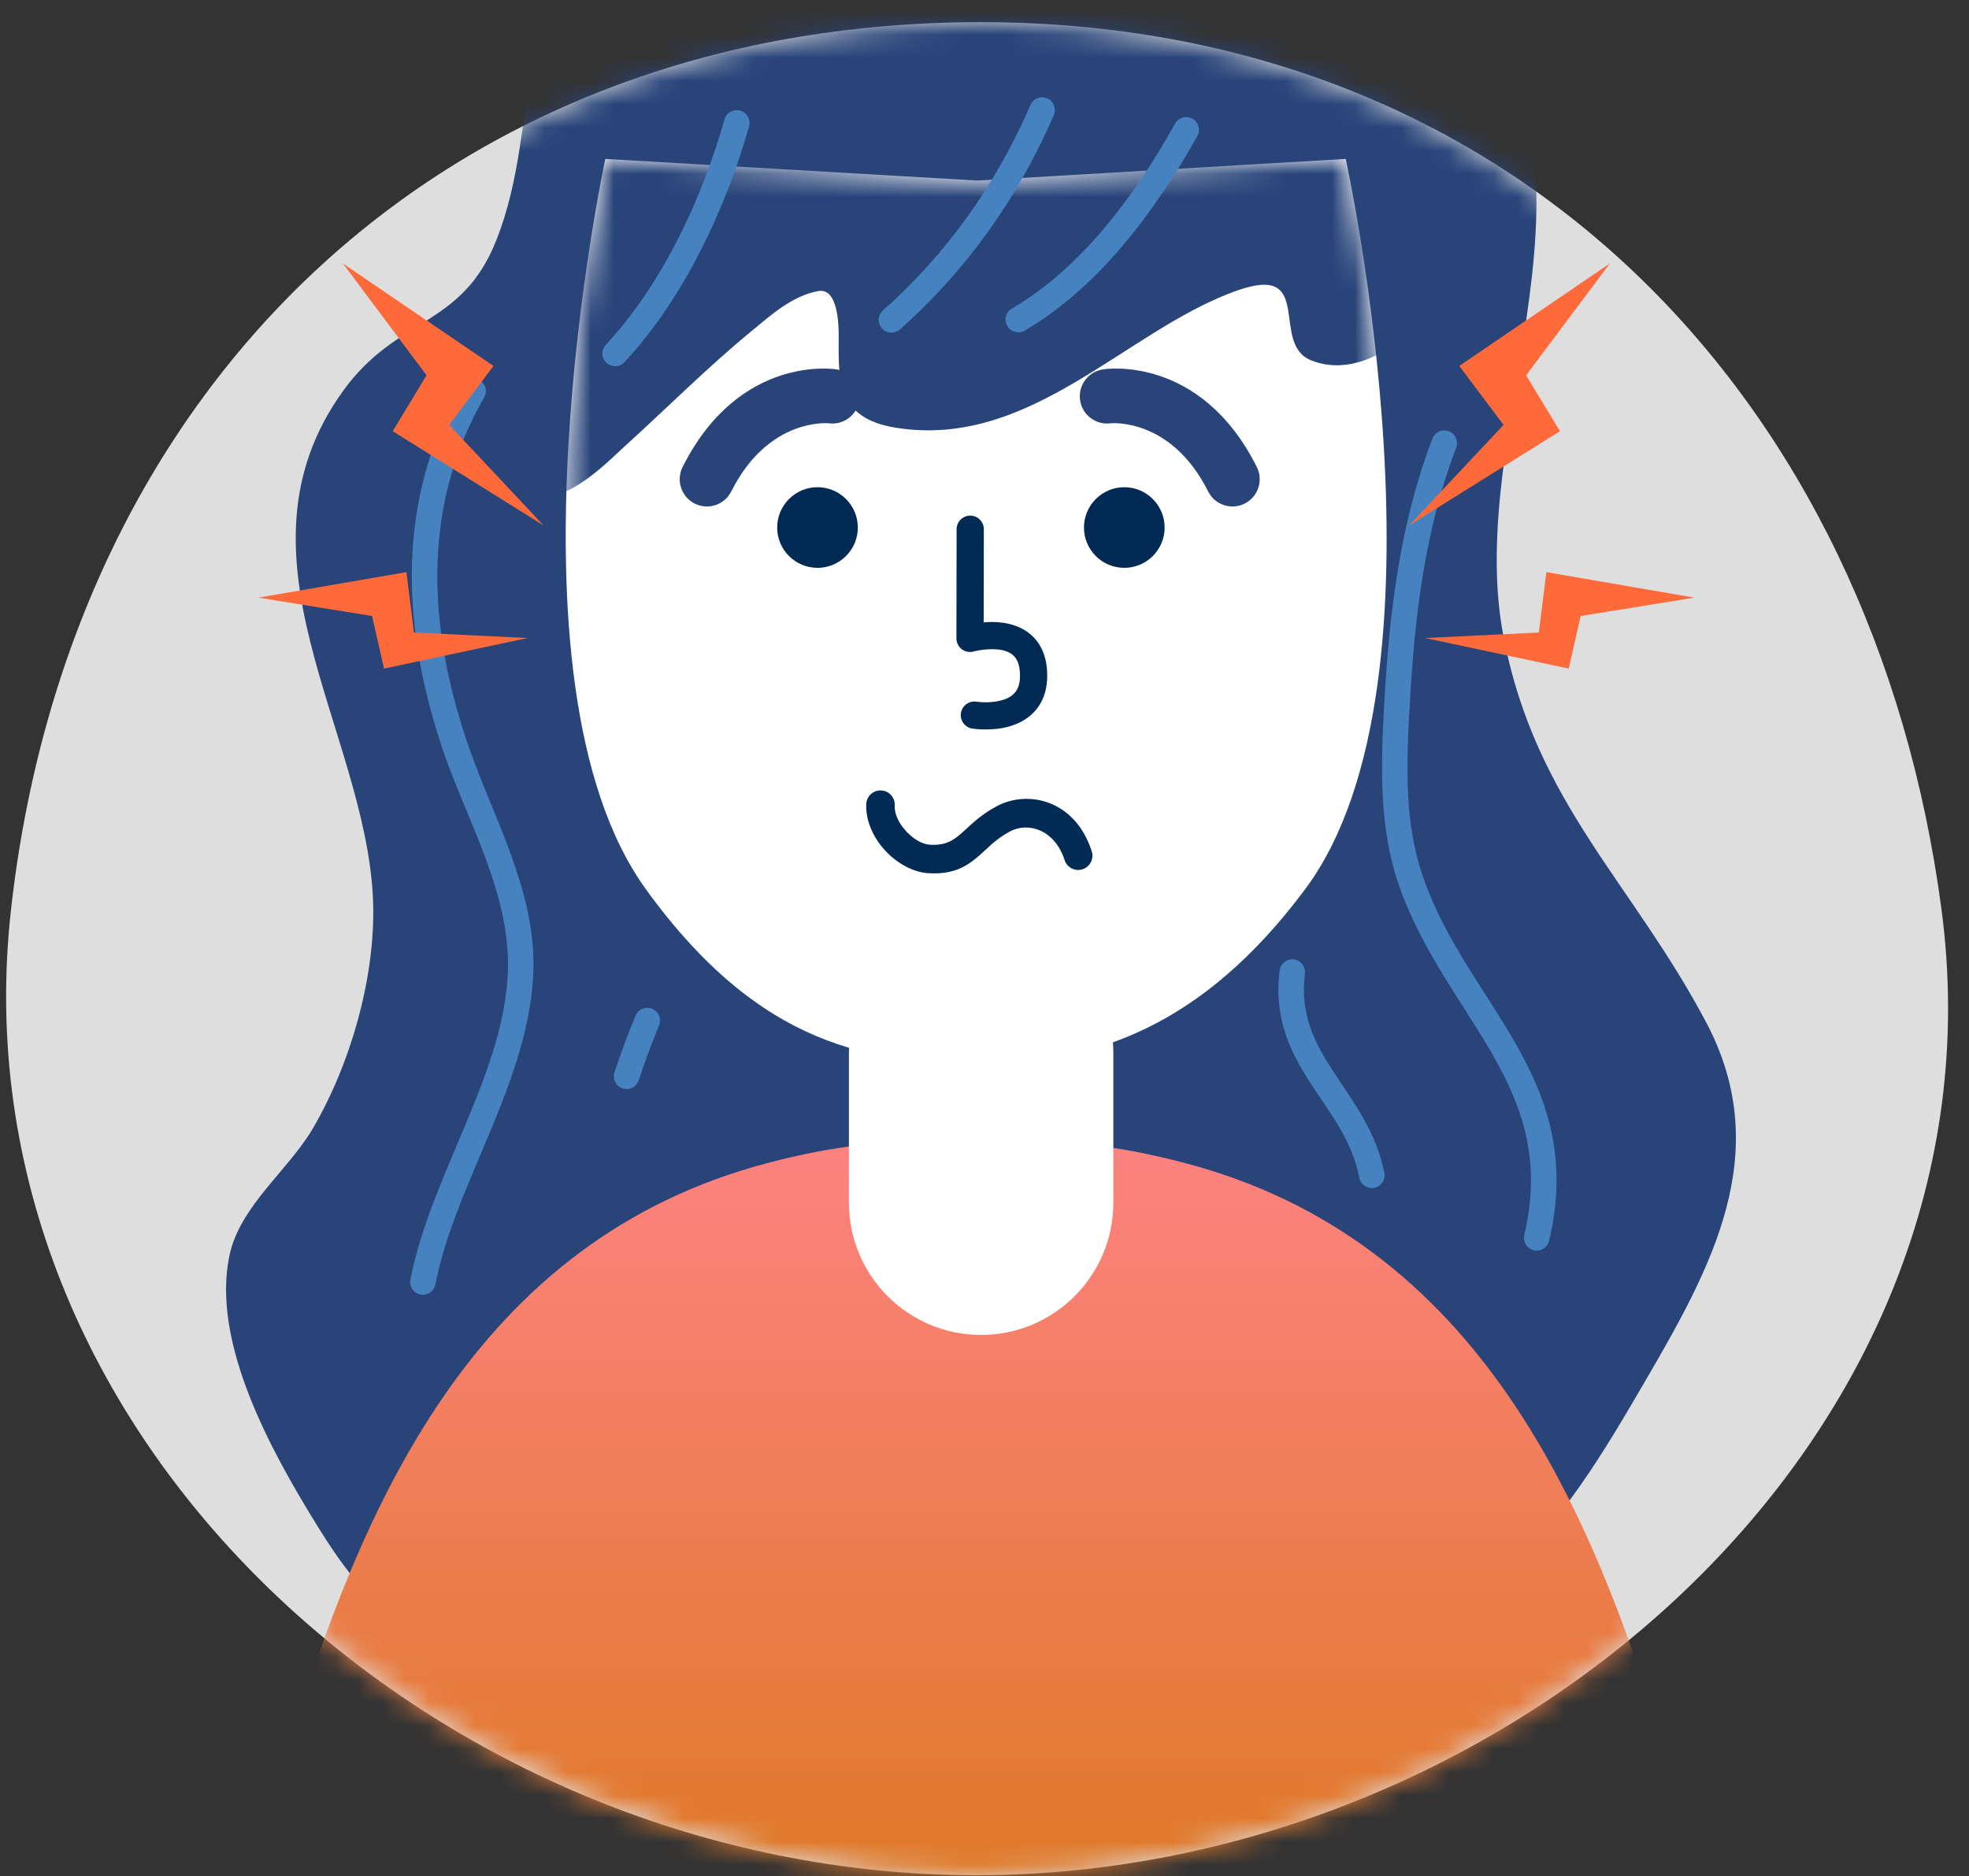
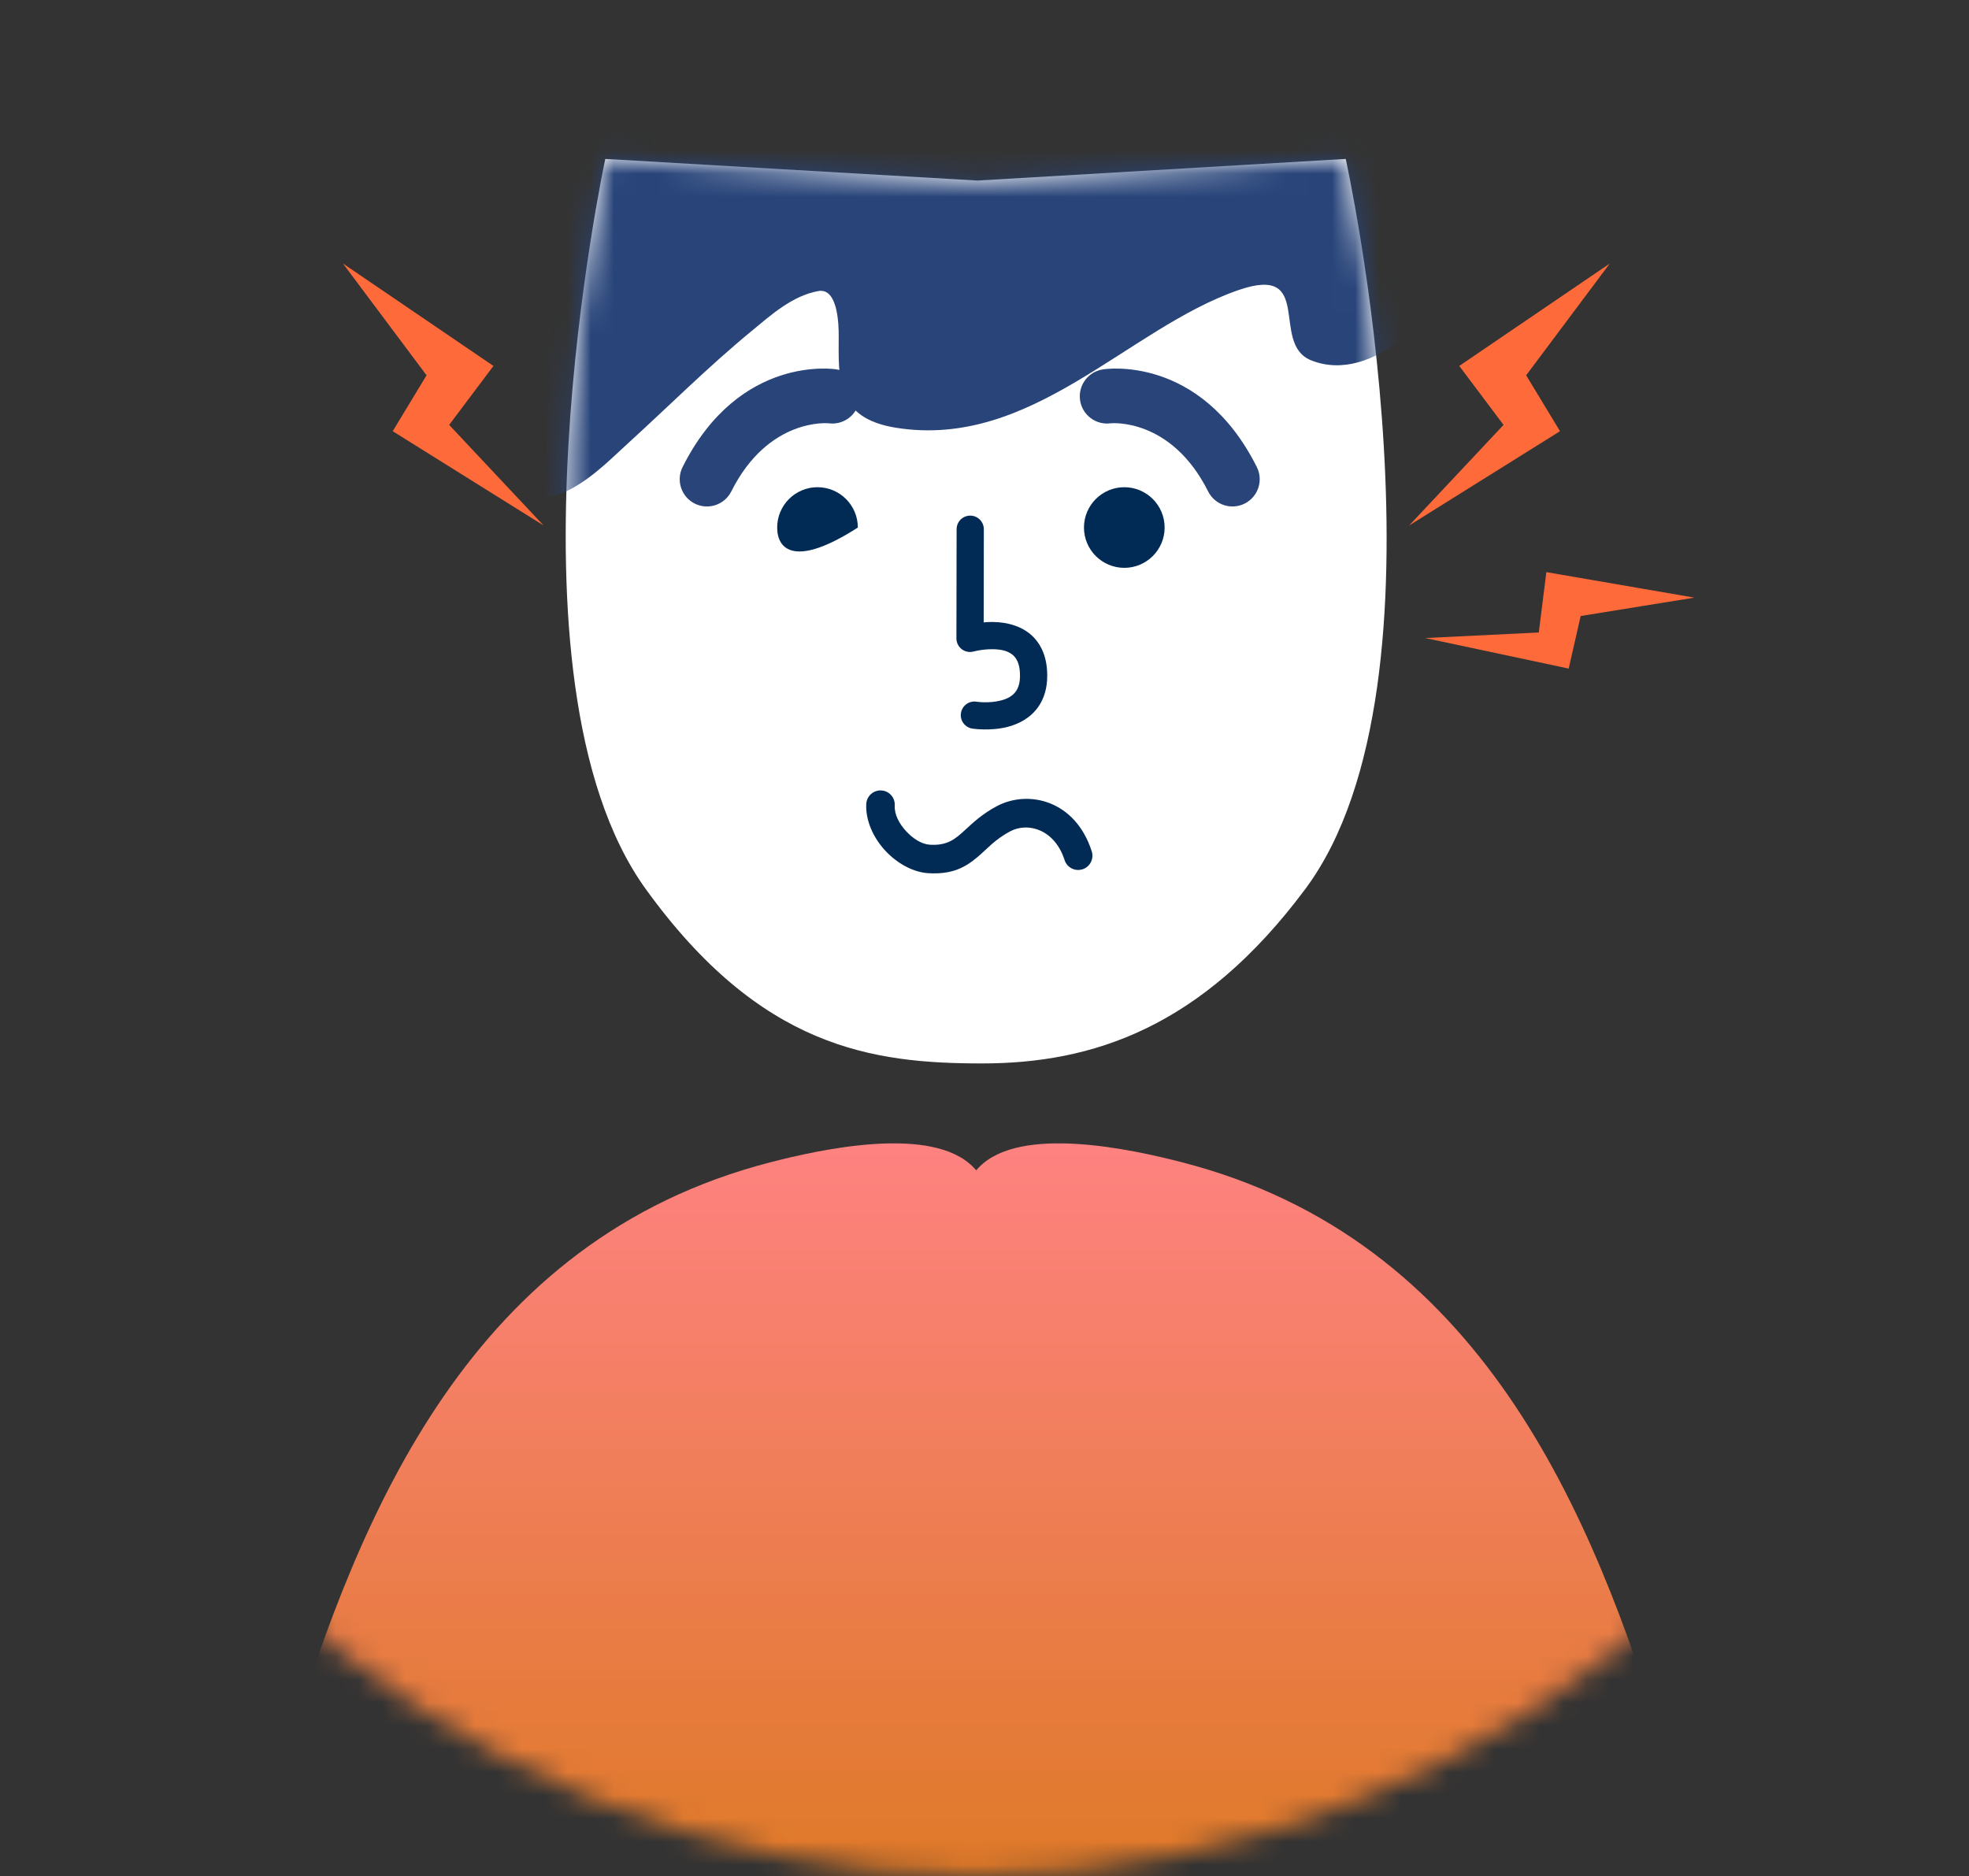
<svg xmlns="http://www.w3.org/2000/svg" width="85" height="81" viewBox="0 0 85 81" fill="none">
  <rect x="0" y="0" width="85" height="81" fill="#333333" stroke="none" />
-   <path fill-rule="evenodd" clip-rule="evenodd" d="M42.34 0.957C65.339 0.957 80.89 17.122 83.816 39.285C86.825 62.086 65.143 80.956 42.144 80.956C19.145 80.956 -2.077 62.142 0.473 39.285C3.014 16.5 19.34 0.957 42.34 0.957Z" fill="#DEDEDE" />
  <mask id="mask0_19_930" style="mask-type:luminance" maskUnits="userSpaceOnUse" x="0" y="0" width="85" height="81">
    <path d="M0.472 39.285C-2.077 62.142 19.145 80.956 42.143 80.956C65.143 80.956 86.825 62.086 83.815 39.285C80.89 17.123 65.338 0.957 42.34 0.957C19.34 0.957 3.015 16.5 0.472 39.285Z" fill="white" />
  </mask>
  <g mask="url(#mask0_19_930)">
-     <path fill-rule="evenodd" clip-rule="evenodd" d="M18.758 70.669C16.353 69.877 14.906 67.832 13.626 65.754C11.732 62.678 9.111 57.983 9.904 54.206C10.353 52.062 12.442 50.535 13.516 48.698C15.175 45.858 16.27 41.982 16.096 38.687C15.714 31.459 9.72 23.966 14.799 16.892C17.14 13.632 19.911 14.167 21.413 10.403C23.54 5.078 21.465 0.063 27.93 -3.657C30.295 -5.021 34.155 -4.868 36.422 -3.337C37.901 -2.339 39.528 -5.685 41.493 -5.697C43.754 -5.711 45.24 -2.476 47.196 -3.36C49.675 -4.481 52.565 -4.776 55.247 -4.45C56.8 -4.262 58.254 -3.836 59.66 -3.145C60.791 -2.59 61.871 -1.9 62.741 -0.98C70.433 7.132 63.07 18.229 64.923 27.581C66.33 34.69 70.47 38.108 73.66 44.146C76.632 49.771 73.863 54.747 71.01 59.642C69.238 62.684 67.471 65.672 64.815 68.053C61.774 70.779 58.388 72.845 54.276 73.37" fill="#284479" />
    <path fill-rule="evenodd" clip-rule="evenodd" d="M42.142 50.522C42.177 50.483 42.213 50.444 42.249 50.406C44.031 48.542 48.891 49.625 51.033 50.178C63.936 53.506 68.736 65.258 71.901 75.635L47.011 84.837C46.878 85.994 46.669 87.121 46.355 88.196L42.142 86.638L37.929 88.196C37.615 87.121 37.406 85.994 37.274 84.837L12.383 75.635C15.547 65.258 20.347 53.506 33.252 50.178C35.393 49.625 40.254 48.542 42.035 50.406C42.072 50.444 42.107 50.483 42.142 50.522Z" fill="url(#paint0_linear_19_930)" />
-     <path fill-rule="evenodd" clip-rule="evenodd" d="M48.061 45.437C48.061 42.288 45.503 39.73 42.353 39.73C39.204 39.73 36.647 42.288 36.647 45.437V51.924C36.647 55.074 39.204 57.63 42.353 57.63C45.503 57.63 48.061 55.074 48.061 51.924V45.437Z" fill="white" />
    <path fill-rule="evenodd" clip-rule="evenodd" d="M42.196 7.795L58.094 6.861C58.094 6.861 63.054 29.379 56.346 38.383C51.871 44.391 47.138 45.909 42.394 45.909C37.649 45.909 32.835 45.244 27.878 38.383C21.301 29.283 26.13 6.861 26.13 6.861L42.196 7.795Z" fill="white" />
  </g>
  <mask id="mask1_19_930" style="mask-type:luminance" maskUnits="userSpaceOnUse" x="24" y="6" width="36" height="40">
    <path d="M42.196 7.795L26.129 6.861C26.129 6.861 21.3 29.282 27.877 38.383C32.835 45.244 37.649 45.909 42.393 45.909C47.138 45.909 51.871 44.391 56.346 38.383C63.054 29.379 58.094 6.861 58.094 6.861L42.196 7.795Z" fill="white" />
  </mask>
  <g mask="url(#mask1_19_930)">
    <path fill-rule="evenodd" clip-rule="evenodd" d="M20.43 16.121C20.51 17.509 21.058 21.679 23.482 21.48C24.865 21.366 26.213 19.954 27.092 19.155C28.876 17.531 30.579 15.824 32.459 14.28C33.254 13.625 34.196 12.766 35.328 12.565C36.185 12.411 36.206 14.075 36.206 14.483C36.203 16.333 36.055 18.049 38.683 18.467C44.54 19.398 48.663 14.187 53.455 12.526C56.774 11.375 54.808 14.828 56.592 15.552C59.283 16.645 62.401 13.361 62.439 11.352C62.542 5.895 53.2 2.128 48.038 1.595C44.923 1.273 41.951 1.898 38.886 2.291C31.184 3.278 22.391 5.297 19.56 12.386C18.915 14.002 18.687 15.658 18.646 17.359" fill="#284479" />
  </g>
  <path fill-rule="evenodd" clip-rule="evenodd" d="M42.465 26.867C42.583 26.856 42.71 26.851 42.842 26.851C43.466 26.855 44.173 27.025 44.65 27.541C44.97 27.889 45.205 28.398 45.208 29.155C45.211 29.721 45.065 30.149 44.848 30.476C44.518 30.974 44.009 31.249 43.491 31.382C42.732 31.575 41.972 31.453 41.972 31.453C41.651 31.403 41.432 31.101 41.484 30.781C41.535 30.46 41.836 30.241 42.156 30.293C42.156 30.293 42.679 30.376 43.2 30.242C43.451 30.179 43.709 30.067 43.868 29.827C43.977 29.663 44.035 29.444 44.032 29.16C44.031 28.779 43.947 28.513 43.786 28.338C43.539 28.071 43.158 28.03 42.835 28.027C42.398 28.025 42.035 28.124 42.035 28.124C41.858 28.175 41.667 28.139 41.521 28.028C41.373 27.916 41.287 27.742 41.288 27.558L41.296 22.846C41.297 22.521 41.56 22.259 41.885 22.26C42.209 22.26 42.472 22.524 42.471 22.849L42.465 26.867Z" fill="#012B55" />
-   <path fill-rule="evenodd" clip-rule="evenodd" d="M35.291 21.033C36.252 21.033 37.032 21.813 37.032 22.774C37.032 23.735 36.252 24.514 35.291 24.514C34.33 24.514 33.55 23.735 33.55 22.774C33.55 21.813 34.33 21.033 35.291 21.033Z" fill="#012B55" />
+   <path fill-rule="evenodd" clip-rule="evenodd" d="M35.291 21.033C36.252 21.033 37.032 21.813 37.032 22.774C34.33 24.514 33.55 23.735 33.55 22.774C33.55 21.813 34.33 21.033 35.291 21.033Z" fill="#012B55" />
  <path fill-rule="evenodd" clip-rule="evenodd" d="M48.535 21.033C49.496 21.033 50.276 21.813 50.276 22.774C50.276 23.735 49.496 24.514 48.535 24.514C47.575 24.514 46.794 23.735 46.794 22.774C46.794 21.813 47.575 21.033 48.535 21.033Z" fill="#012B55" />
  <path fill-rule="evenodd" clip-rule="evenodd" d="M36.098 15.945C36.098 15.945 31.928 15.252 29.467 20.162C29.177 20.742 29.412 21.45 29.991 21.74C30.572 22.031 31.278 21.796 31.569 21.215C33.175 18.011 35.77 18.273 35.77 18.273C36.412 18.363 37.008 17.915 37.098 17.273C37.188 16.63 36.74 16.035 36.098 15.945Z" fill="#284479" />
  <path fill-rule="evenodd" clip-rule="evenodd" d="M47.626 15.945C47.626 15.945 51.795 15.252 54.256 20.162C54.547 20.742 54.311 21.45 53.731 21.74C53.151 22.031 52.444 21.796 52.154 21.215C50.547 18.011 47.953 18.273 47.953 18.273C47.311 18.363 46.715 17.915 46.625 17.273C46.535 16.63 46.983 16.035 47.626 15.945Z" fill="#284479" />
-   <path fill-rule="evenodd" clip-rule="evenodd" d="M19.949 16.606C17.112 21.529 17.314 26.944 19.073 32.241C20.043 35.161 21.741 38.003 21.915 41.128C22.045 43.468 21.233 45.774 20.294 48.066C19.307 50.47 18.177 52.858 17.717 55.239C17.659 55.537 17.854 55.826 18.152 55.884C18.45 55.941 18.739 55.746 18.796 55.449C19.245 53.135 20.354 50.819 21.312 48.483C22.315 46.035 23.153 43.566 23.014 41.066C22.833 37.845 21.116 34.906 20.117 31.895C18.46 26.901 18.228 21.796 20.901 17.156C21.053 16.893 20.963 16.557 20.7 16.405C20.437 16.253 20.101 16.344 19.949 16.606ZM61.835 18.933C60.444 22.585 59.98 26.397 59.764 30.278C59.612 32.966 59.504 35.715 60.415 38.289C61.414 41.111 63.174 43.302 64.492 45.63C65.729 47.817 66.556 50.135 65.803 53.311C65.732 53.607 65.915 53.903 66.211 53.974C66.505 54.044 66.803 53.861 66.873 53.565C67.704 50.06 66.815 47.501 65.449 45.088C64.162 42.814 62.428 40.679 61.452 37.922C60.59 35.487 60.72 32.882 60.862 30.34C61.072 26.571 61.514 22.869 62.863 19.325C62.971 19.041 62.828 18.722 62.544 18.615C62.261 18.507 61.943 18.65 61.835 18.933ZM55.24 41.897C54.982 43.983 55.709 45.43 56.609 46.815C57.407 48.04 58.358 49.206 58.682 50.847C58.741 51.145 59.031 51.339 59.328 51.28C59.626 51.221 59.82 50.931 59.761 50.634C59.408 48.843 58.403 47.552 57.532 46.214C56.764 45.034 56.112 43.809 56.331 42.032C56.369 41.731 56.154 41.455 55.853 41.419C55.552 41.382 55.276 41.596 55.24 41.897ZM27.434 43.848C27.101 44.654 26.805 45.464 26.528 46.291C26.432 46.578 26.587 46.891 26.875 46.987C27.163 47.084 27.474 46.928 27.572 46.64C27.84 45.839 28.127 45.05 28.45 44.269C28.567 43.989 28.433 43.667 28.153 43.551C27.872 43.435 27.55 43.568 27.434 43.848ZM31.277 5.153C30.296 8.595 28.609 12.239 26.153 14.886C25.947 15.108 25.959 15.457 26.182 15.663C26.405 15.869 26.753 15.857 26.959 15.634C29.53 12.864 31.308 9.057 32.336 5.456C32.419 5.164 32.249 4.858 31.957 4.775C31.666 4.692 31.361 4.862 31.277 5.153ZM44.482 4.534C43.011 7.941 40.891 10.934 38.118 13.4C37.891 13.601 37.871 13.949 38.073 14.177C38.275 14.403 38.622 14.423 38.85 14.222C41.743 11.648 43.957 8.525 45.491 4.971C45.612 4.692 45.483 4.367 45.205 4.248C44.926 4.127 44.602 4.256 44.482 4.534ZM50.729 5.335C49.034 8.365 46.738 11.537 43.682 13.321C43.42 13.473 43.332 13.81 43.486 14.072C43.639 14.335 43.975 14.423 44.238 14.27C47.459 12.389 49.902 9.066 51.689 5.872C51.837 5.606 51.742 5.271 51.477 5.123C51.212 4.976 50.877 5.069 50.729 5.335Z" fill="#4782C0" />
  <path fill-rule="evenodd" clip-rule="evenodd" d="M37.397 34.703C37.358 35.4 37.684 36.141 38.202 36.708C38.72 37.274 39.42 37.654 40.064 37.695C41.1 37.761 41.664 37.448 42.195 37.002C42.589 36.673 42.95 36.235 43.615 35.886C44.404 35.471 45.543 35.833 45.957 37.129C46.06 37.452 46.407 37.631 46.731 37.528C47.054 37.425 47.233 37.077 47.13 36.754C46.421 34.539 44.391 34.088 43.043 34.797C42.416 35.126 42.009 35.512 41.636 35.854C41.243 36.213 40.904 36.514 40.142 36.467C39.779 36.444 39.402 36.196 39.111 35.877C38.82 35.561 38.604 35.162 38.625 34.772C38.645 34.433 38.385 34.143 38.046 34.124C37.706 34.104 37.416 34.364 37.397 34.703Z" fill="#012B55" />
-   <path fill-rule="evenodd" clip-rule="evenodd" d="M11.154 25.8L17.544 24.699L17.869 27.305L22.775 27.544L16.578 28.863L16.062 26.594L11.154 25.8Z" fill="#FF6A3A" />
  <path fill-rule="evenodd" clip-rule="evenodd" d="M73.145 25.8L66.755 24.699L66.429 27.305L61.523 27.544L67.719 28.863L68.236 26.594L73.145 25.8Z" fill="#FF6A3A" />
  <path fill-rule="evenodd" clip-rule="evenodd" d="M14.805 11.376L21.301 15.798L19.39 18.343L23.465 22.684L16.953 18.615L18.414 16.202L14.805 11.376Z" fill="#FF6A3A" />
  <path fill-rule="evenodd" clip-rule="evenodd" d="M69.493 11.376L62.995 15.798L64.907 18.343L60.833 22.684L67.344 18.615L65.883 16.202L69.493 11.376Z" fill="#FF6A3A" />
  <defs>
    <linearGradient id="paint0_linear_19_930" x1="42.142" y1="49.36" x2="42.142" y2="88.196" gradientUnits="userSpaceOnUse">
      <stop stop-color="#FE8281" />
      <stop offset="1" stop-color="#D87713" />
    </linearGradient>
  </defs>
</svg>